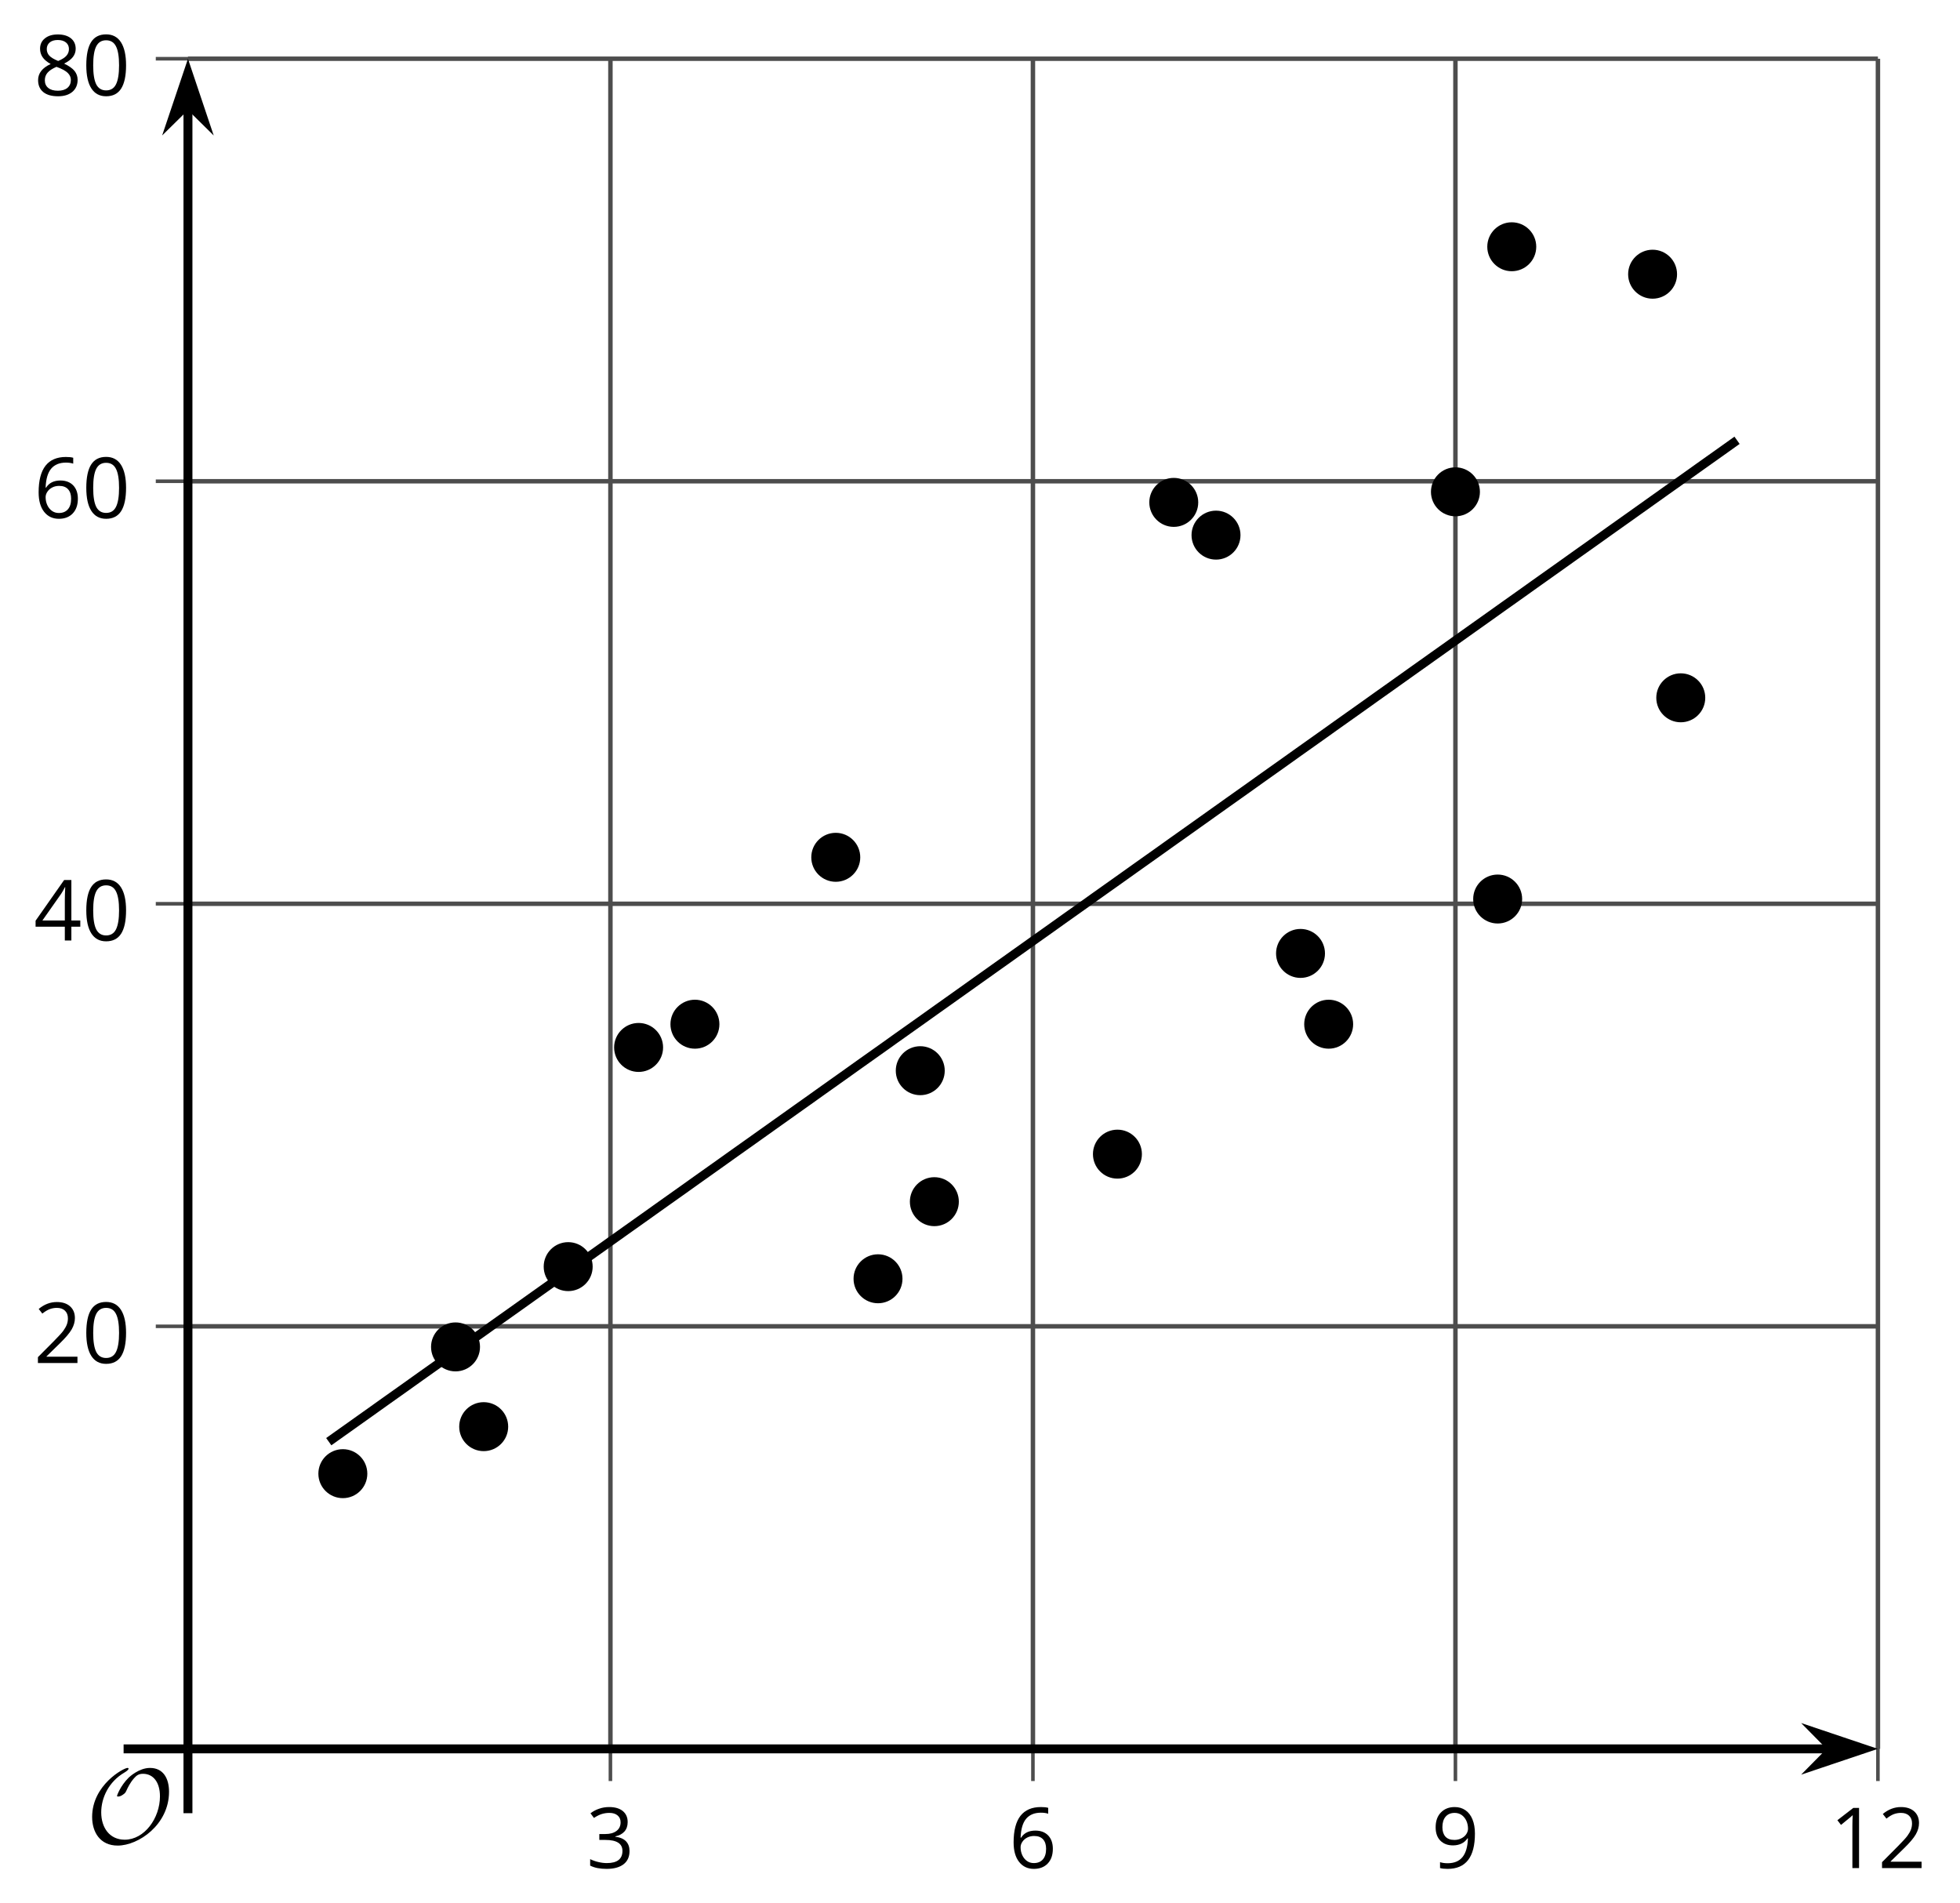
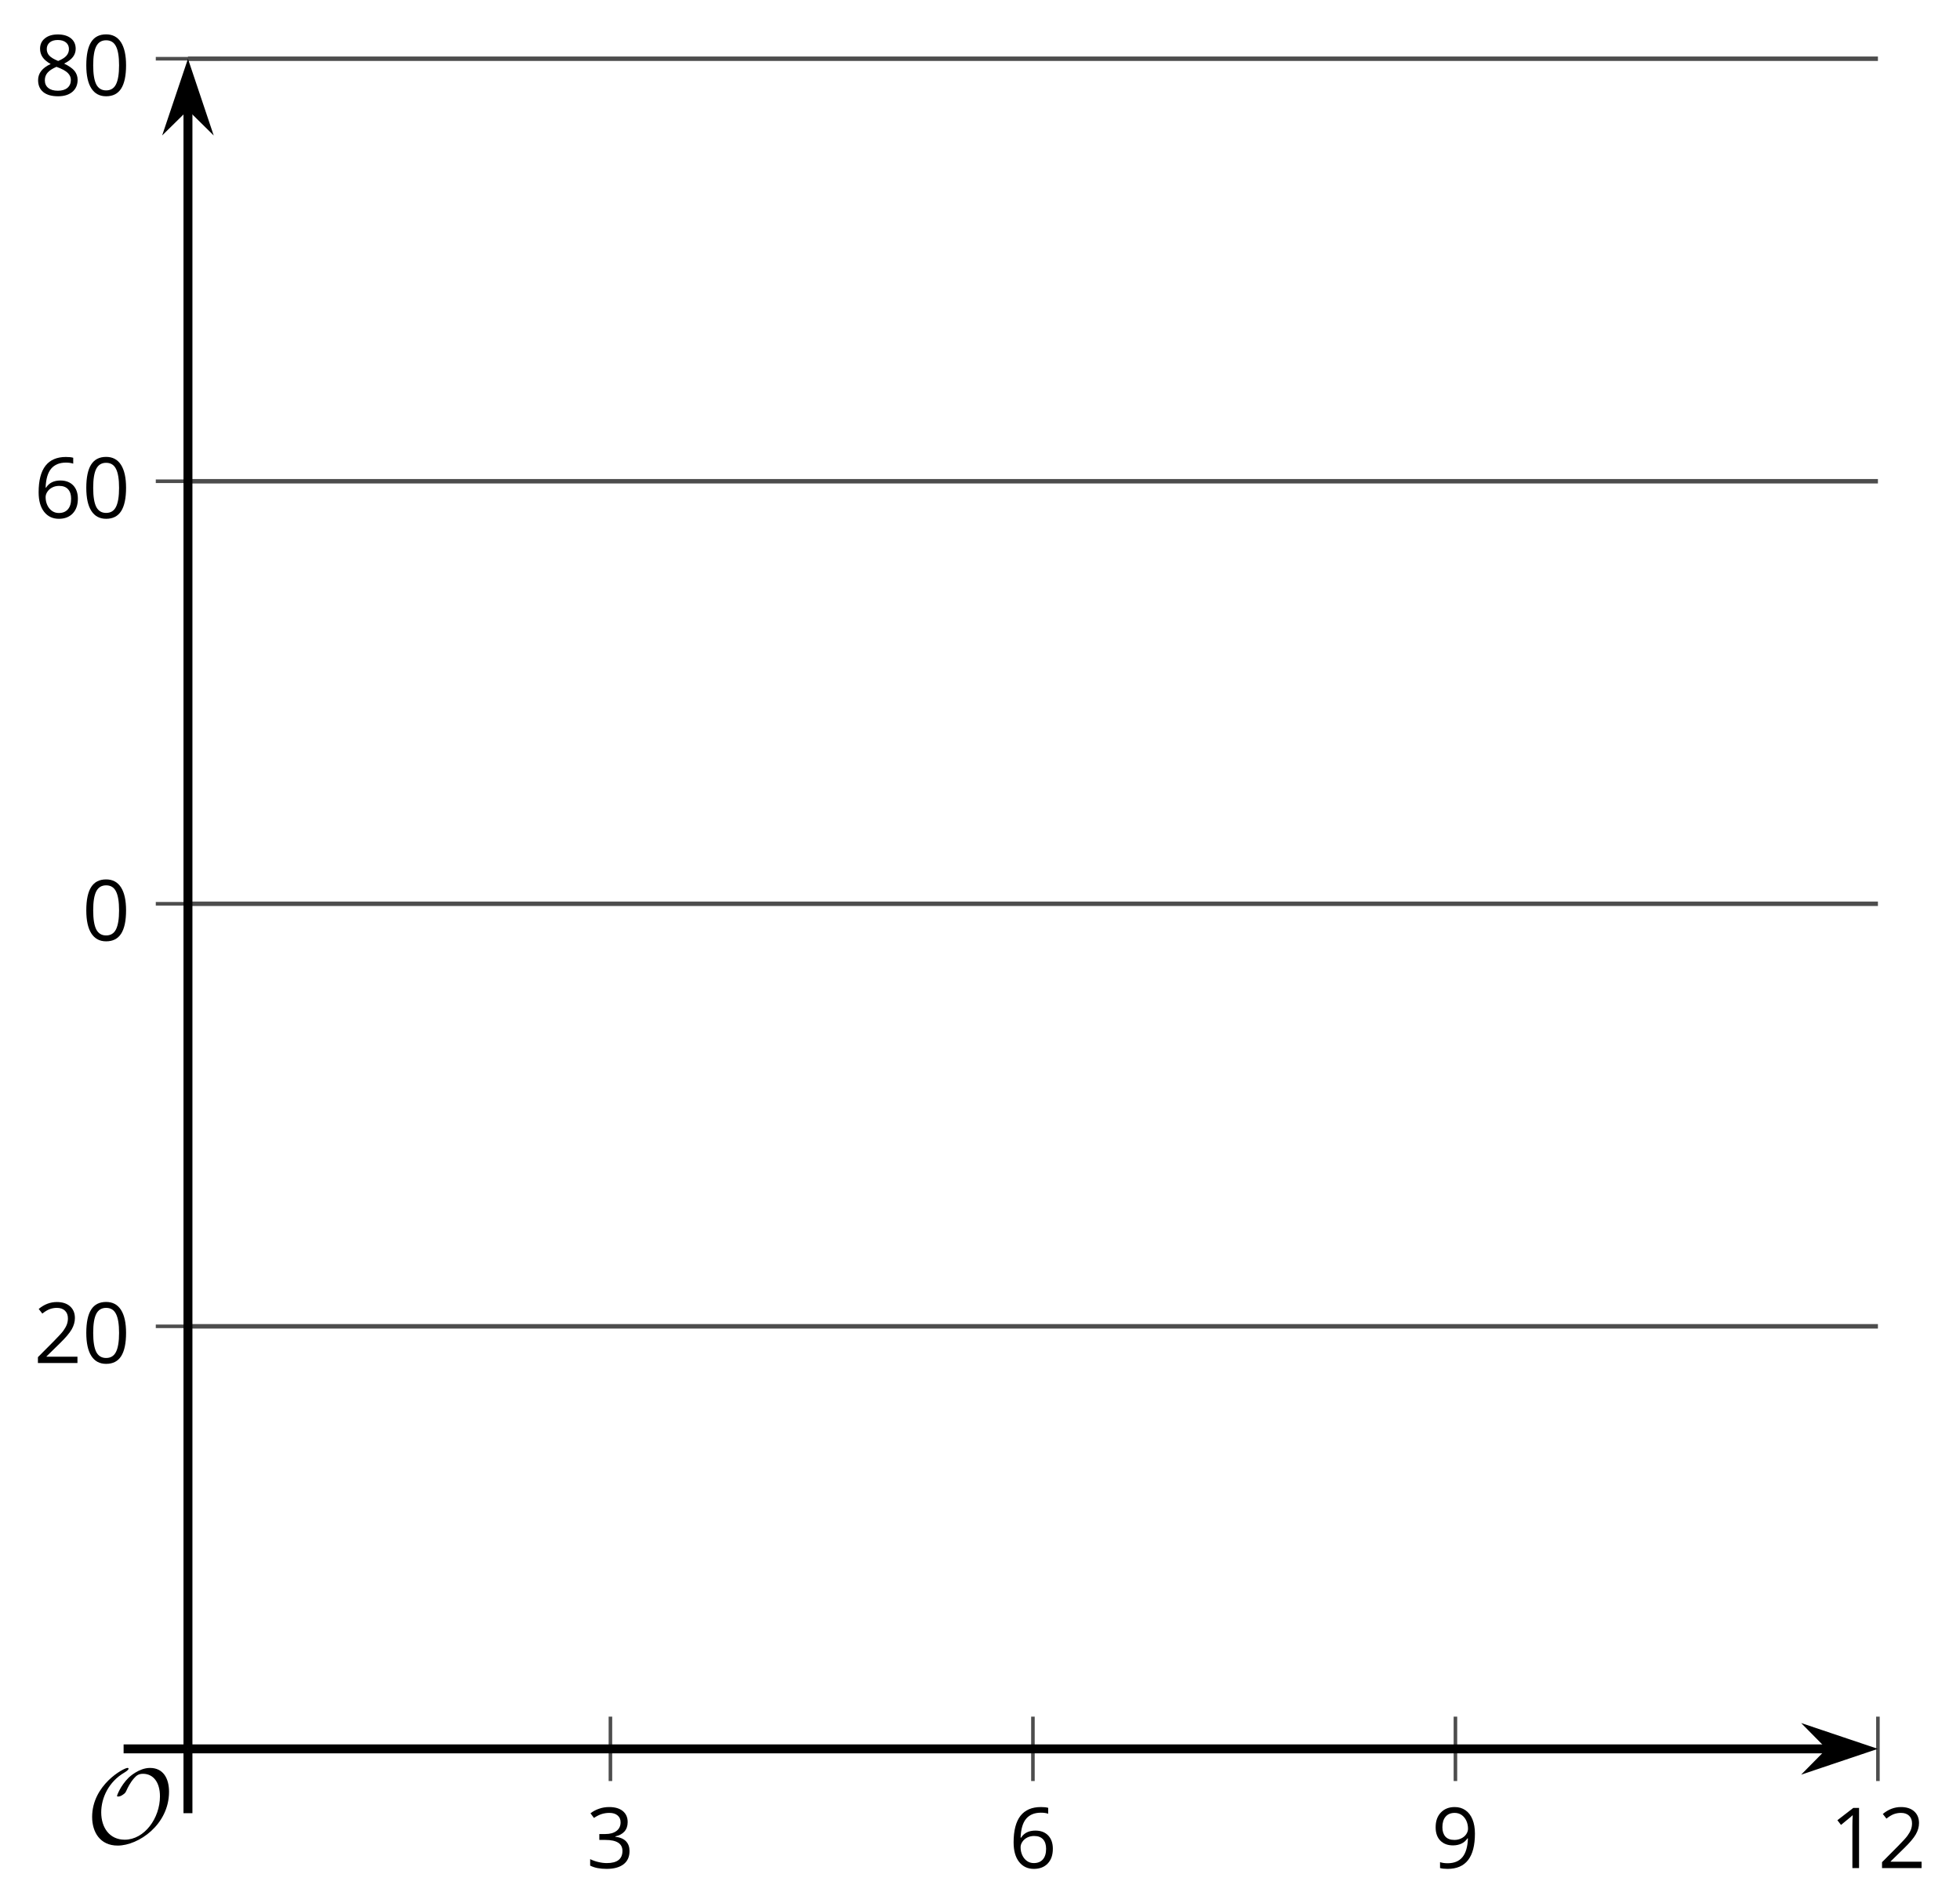
<svg xmlns="http://www.w3.org/2000/svg" xmlns:xlink="http://www.w3.org/1999/xlink" height="212.98pt" version="1.1" viewBox="-72 -72 219.394 212.98" width="219.394pt">
  <defs>
    <clipPath id="clip1">
-       <path d="M-50.961 123.735H138.207V-65.426H-50.961Z" />
-     </clipPath>
+       </clipPath>
    <path d="M9.289 -5.762C9.289 -7.281 8.62 -8.428 7.161 -8.428C5.918 -8.428 4.866 -7.424 4.782 -7.352C3.826 -6.408 3.467 -5.332 3.467 -5.308C3.467 -5.236 3.527 -5.224 3.587 -5.224C3.814 -5.224 4.005 -5.344 4.184 -5.475C4.399 -5.631 4.411 -5.667 4.543 -5.942C4.651 -6.181 4.926 -6.767 5.368 -7.269C5.655 -7.592 5.894 -7.771 6.372 -7.771C7.532 -7.771 8.273 -6.814 8.273 -5.248C8.273 -2.809 6.539 -0.395 4.328 -0.395C2.63 -0.395 1.698 -1.745 1.698 -3.455C1.698 -5.081 2.534 -6.874 4.28 -7.902C4.399 -7.974 4.758 -8.189 4.758 -8.345C4.758 -8.428 4.663 -8.428 4.639 -8.428C4.22 -8.428 0.681 -6.528 0.681 -2.941C0.681 -1.267 1.554 0.263 3.539 0.263C5.87 0.263 9.289 -2.08 9.289 -5.762Z" id="g0-79" />
    <path d="M4.922 -3.375C4.922 -4.498 4.733 -5.355 4.355 -5.948C3.973 -6.542 3.421 -6.837 2.689 -6.837C1.938 -6.837 1.381 -6.552 1.018 -5.985S0.47 -4.549 0.47 -3.375C0.47 -2.238 0.658 -1.377 1.036 -0.792C1.413 -0.203 1.966 0.092 2.689 0.092C3.444 0.092 4.006 -0.193 4.374 -0.769C4.738 -1.344 4.922 -2.21 4.922 -3.375ZM1.243 -3.375C1.243 -4.355 1.358 -5.064 1.588 -5.506C1.819 -5.953 2.187 -6.174 2.689 -6.174C3.2 -6.174 3.568 -5.948 3.794 -5.497C4.024 -5.051 4.139 -4.342 4.139 -3.375S4.024 -1.699 3.794 -1.243C3.568 -0.792 3.2 -0.566 2.689 -0.566C2.187 -0.566 1.819 -0.792 1.588 -1.234C1.358 -1.685 1.243 -2.394 1.243 -3.375Z" id="g5-16" />
    <path d="M3.292 0V-6.731H2.647L0.866 -5.355L1.271 -4.83C1.92 -5.359 2.288 -5.658 2.366 -5.727S2.518 -5.866 2.583 -5.93C2.56 -5.576 2.546 -5.198 2.546 -4.797V0H3.292Z" id="g5-17" />
    <path d="M4.885 0V-0.709H1.423V-0.746L2.896 -2.187C3.554 -2.827 4.001 -3.352 4.24 -3.771S4.599 -4.609 4.599 -5.037C4.599 -5.585 4.42 -6.018 4.061 -6.344C3.702 -6.667 3.204 -6.828 2.574 -6.828C1.842 -6.828 1.169 -6.57 0.548 -6.054L0.953 -5.534C1.262 -5.778 1.538 -5.944 1.786 -6.036C2.04 -6.128 2.302 -6.174 2.583 -6.174C2.97 -6.174 3.273 -6.068 3.49 -5.856C3.706 -5.649 3.817 -5.364 3.817 -5.005C3.817 -4.751 3.775 -4.512 3.688 -4.291S3.471 -3.844 3.301 -3.61S2.772 -2.988 2.233 -2.44L0.46 -0.658V0H4.885Z" id="g5-18" />
    <path d="M4.632 -5.147C4.632 -5.668 4.452 -6.077 4.088 -6.381C3.725 -6.676 3.218 -6.828 2.564 -6.828C2.164 -6.828 1.786 -6.768 1.427 -6.639C1.064 -6.519 0.746 -6.344 0.47 -6.128L0.856 -5.612C1.192 -5.829 1.487 -5.976 1.75 -6.054S2.288 -6.174 2.583 -6.174C2.97 -6.174 3.278 -6.082 3.499 -5.893C3.729 -5.704 3.84 -5.447 3.84 -5.12C3.84 -4.71 3.688 -4.388 3.379 -4.153C3.071 -3.923 2.657 -3.808 2.132 -3.808H1.459V-3.149H2.122C3.407 -3.149 4.047 -2.739 4.047 -1.925C4.047 -1.013 3.467 -0.557 2.302 -0.557C2.007 -0.557 1.694 -0.594 1.363 -0.672C1.036 -0.746 0.723 -0.856 0.433 -0.999V-0.272C0.714 -0.138 0.999 -0.041 1.298 0.009C1.593 0.064 1.92 0.092 2.274 0.092C3.094 0.092 3.725 -0.083 4.171 -0.424C4.618 -0.769 4.839 -1.266 4.839 -1.906C4.839 -2.353 4.71 -2.716 4.448 -2.993S3.785 -3.439 3.246 -3.508V-3.545C3.688 -3.637 4.029 -3.821 4.273 -4.093C4.512 -4.365 4.632 -4.719 4.632 -5.147Z" id="g5-19" />
-     <path d="M5.203 -1.547V-2.242H4.204V-6.768H3.393L0.198 -2.215V-1.547H3.471V0H4.204V-1.547H5.203ZM3.471 -2.242H0.962L3.066 -5.235C3.195 -5.428 3.333 -5.672 3.481 -5.967H3.518C3.485 -5.414 3.471 -4.917 3.471 -4.48V-2.242Z" id="g5-20" />
    <path d="M0.539 -2.878C0.539 -1.943 0.741 -1.215 1.151 -0.691C1.561 -0.17 2.113 0.092 2.808 0.092C3.458 0.092 3.978 -0.11 4.355 -0.506C4.742 -0.912 4.931 -1.459 4.931 -2.159C4.931 -2.785 4.756 -3.283 4.411 -3.646C4.061 -4.01 3.582 -4.194 2.979 -4.194C2.247 -4.194 1.713 -3.932 1.377 -3.402H1.321C1.358 -4.365 1.565 -5.074 1.948 -5.525C2.33 -5.971 2.878 -6.197 3.6 -6.197C3.904 -6.197 4.176 -6.16 4.411 -6.082V-6.74C4.213 -6.8 3.936 -6.828 3.591 -6.828C2.583 -6.828 1.823 -6.501 1.308 -5.847C0.797 -5.189 0.539 -4.199 0.539 -2.878ZM2.799 -0.557C2.509 -0.557 2.251 -0.635 2.026 -0.797C1.805 -0.958 1.63 -1.174 1.506 -1.446S1.321 -2.012 1.321 -2.33C1.321 -2.546 1.39 -2.753 1.529 -2.951C1.662 -3.149 1.846 -3.306 2.076 -3.421S2.56 -3.591 2.836 -3.591C3.283 -3.591 3.614 -3.462 3.84 -3.209S4.176 -2.606 4.176 -2.159C4.176 -1.639 4.056 -1.243 3.812 -0.967C3.573 -0.695 3.237 -0.557 2.799 -0.557Z" id="g5-22" />
    <path d="M2.689 -6.828C2.086 -6.828 1.602 -6.685 1.243 -6.39C0.879 -6.105 0.7 -5.714 0.7 -5.226C0.7 -4.88 0.792 -4.572 0.976 -4.291C1.16 -4.015 1.464 -3.757 1.888 -3.518C0.948 -3.089 0.479 -2.486 0.479 -1.717C0.479 -1.142 0.672 -0.695 1.059 -0.378C1.446 -0.064 1.998 0.092 2.716 0.092C3.393 0.092 3.927 -0.074 4.319 -0.405C4.71 -0.741 4.903 -1.188 4.903 -1.745C4.903 -2.122 4.788 -2.454 4.558 -2.744C4.328 -3.029 3.941 -3.301 3.393 -3.564C3.844 -3.789 4.171 -4.038 4.378 -4.309S4.687 -4.885 4.687 -5.216C4.687 -5.718 4.507 -6.114 4.148 -6.4S3.301 -6.828 2.689 -6.828ZM1.234 -1.699C1.234 -2.03 1.335 -2.316 1.542 -2.551C1.75 -2.79 2.081 -3.006 2.537 -3.204C3.131 -2.988 3.55 -2.762 3.789 -2.532C4.029 -2.297 4.148 -2.035 4.148 -1.736C4.148 -1.363 4.019 -1.068 3.766 -0.852S3.154 -0.529 2.698 -0.529C2.233 -0.529 1.874 -0.631 1.621 -0.838C1.363 -1.045 1.234 -1.331 1.234 -1.699ZM2.68 -6.206C3.071 -6.206 3.375 -6.114 3.6 -5.93C3.821 -5.75 3.932 -5.502 3.932 -5.193C3.932 -4.913 3.84 -4.664 3.656 -4.452C3.476 -4.24 3.163 -4.042 2.726 -3.858C2.238 -4.061 1.901 -4.263 1.722 -4.466S1.45 -4.913 1.45 -5.193C1.45 -5.502 1.561 -5.746 1.777 -5.93S2.297 -6.206 2.68 -6.206Z" id="g5-24" />
    <path d="M4.885 -3.858C4.885 -4.471 4.793 -5 4.609 -5.451C4.425 -5.898 4.162 -6.243 3.821 -6.473C3.476 -6.713 3.076 -6.828 2.62 -6.828C1.98 -6.828 1.469 -6.625 1.077 -6.22C0.681 -5.815 0.488 -5.262 0.488 -4.563C0.488 -3.923 0.663 -3.425 1.013 -3.071S1.837 -2.537 2.431 -2.537C2.781 -2.537 3.094 -2.606 3.375 -2.735C3.656 -2.873 3.877 -3.066 4.047 -3.32H4.102C4.07 -2.376 3.863 -1.68 3.49 -1.225C3.112 -0.764 2.555 -0.539 1.819 -0.539C1.506 -0.539 1.225 -0.58 0.981 -0.658V0C1.188 0.06 1.473 0.092 1.828 0.092C3.867 0.092 4.885 -1.225 4.885 -3.858ZM2.62 -6.174C2.91 -6.174 3.168 -6.096 3.398 -5.939C3.619 -5.783 3.798 -5.566 3.923 -5.295S4.111 -4.724 4.111 -4.401C4.111 -4.185 4.042 -3.983 3.909 -3.785S3.591 -3.435 3.352 -3.32C3.122 -3.204 2.864 -3.149 2.583 -3.149C2.132 -3.149 1.796 -3.278 1.575 -3.527C1.354 -3.785 1.243 -4.13 1.243 -4.572C1.243 -5.074 1.363 -5.47 1.602 -5.75S2.182 -6.174 2.62 -6.174Z" id="g5-25" />
  </defs>
  <g id="page1">
-     <path d="M-3.672 123.735V-65.426M43.621 123.735V-65.426M90.914 123.735V-65.426M138.207 123.735V-65.426" fill="none" stroke="#4d4d4d" stroke-linejoin="bevel" stroke-miterlimit="10.037" stroke-width="0.5" />
    <path d="M-50.961 76.445H138.207M-50.961 29.152H138.207M-50.961 -18.137H138.207M-50.961 -65.426H138.207" fill="none" stroke="#4d4d4d" stroke-linejoin="bevel" stroke-miterlimit="10.037" stroke-width="0.5" />
    <path d="M-3.672 127.336V120.133M43.621 127.336V120.133M90.914 127.336V120.133M138.207 127.336V120.133" fill="none" stroke="#4d4d4d" stroke-linejoin="bevel" stroke-miterlimit="10.037" stroke-width="0.4" />
    <path d="M-54.562 76.445H-47.363M-54.562 29.152H-47.363M-54.562 -18.137H-47.363M-54.562 -65.426H-47.363" fill="none" stroke="#4d4d4d" stroke-linejoin="bevel" stroke-miterlimit="10.037" stroke-width="0.4" />
    <path d="M-50.961 123.735H132.914" fill="none" stroke="#000000" stroke-linejoin="bevel" stroke-miterlimit="10.037" stroke-width="1" />
    <path d="M136.633 123.735L131.441 121.988L133.164 123.735L131.441 125.481Z" />
    <path d="M136.633 123.735L131.441 121.988L133.164 123.735L131.441 125.481Z" fill="none" stroke="#000000" stroke-miterlimit="10.037" stroke-width="1" />
    <path d="M-50.961 123.735V-60.133" fill="none" stroke="#000000" stroke-linejoin="bevel" stroke-miterlimit="10.037" stroke-width="1" />
    <path d="M-50.961 -63.852L-52.707 -58.664L-50.961 -60.383L-49.219 -58.664Z" />
    <path d="M-50.961 -63.852L-52.707 -58.664L-50.961 -60.383L-49.219 -58.664Z" fill="none" stroke="#000000" stroke-miterlimit="10.037" stroke-width="1" />
    <g transform="matrix(1 0 0 1 23.552 30.59)">
      <use x="-29.925" xlink:href="#g5-19" y="106.487" />
    </g>
    <g transform="matrix(1 0 0 1 70.845 30.59)">
      <use x="-29.925" xlink:href="#g5-22" y="106.487" />
    </g>
    <g transform="matrix(1 0 0 1 118.137 30.59)">
      <use x="-29.925" xlink:href="#g5-25" y="106.487" />
    </g>
    <g transform="matrix(1 0 0 1 162.728 30.59)">
      <use x="-29.925" xlink:href="#g5-17" y="106.487" />
      <use x="-24.521" xlink:href="#g5-18" y="106.487" />
    </g>
    <g transform="matrix(1 0 0 1 -38.29 -25.933)">
      <use x="-29.925" xlink:href="#g5-18" y="106.487" />
      <use x="-24.521" xlink:href="#g5-16" y="106.487" />
    </g>
    <g transform="matrix(1 0 0 1 -38.29 -73.224)">
      <use x="-29.925" xlink:href="#g5-20" y="106.487" />
      <use x="-24.521" xlink:href="#g5-16" y="106.487" />
    </g>
    <g transform="matrix(1 0 0 1 -38.29 -120.514)">
      <use x="-29.925" xlink:href="#g5-22" y="106.487" />
      <use x="-24.521" xlink:href="#g5-16" y="106.487" />
    </g>
    <g transform="matrix(1 0 0 1 -38.29 -167.804)">
      <use x="-29.925" xlink:href="#g5-24" y="106.487" />
      <use x="-24.521" xlink:href="#g5-16" y="106.487" />
    </g>
-     <path clip-path="url(#clip1)" d="M-35.199 89.356L-34.406 88.789L-33.613 88.227L-32.82 87.664L-32.031 87.102L-31.238 86.539L-30.445 85.977L-29.652 85.41L-28.863 84.848L-28.07 84.285L-27.277 83.723L-26.484 83.16L-25.691 82.594L-24.902 82.031L-24.109 81.469L-23.316 80.906L-22.523 80.344L-21.73 79.781L-20.941 79.215L-20.148 78.653L-19.355 78.09L-18.562 77.528L-17.77 76.965L-16.98 76.399L-16.188 75.836L-15.395 75.274L-14.602 74.711L-13.812 74.149L-13.02 73.586L-12.227 73.02L-11.434 72.457L-10.641 71.895L-9.852 71.332L-9.059 70.77L-8.266 70.207L-7.473 69.641L-6.68 69.078L-5.891 68.516L-5.098 67.953L-4.305 67.391L-3.512 66.824L-2.719 66.262L-1.93 65.699L-1.137 65.137L-0.344 64.574L0.449 64.012L1.242 63.446L2.031 62.883L2.824 62.321L3.617 61.758L4.41 61.196L5.199 60.633L5.992 60.067L6.785 59.504L7.578 58.942L8.371 58.379L9.16 57.817L9.953 57.25L10.746 56.688L11.539 56.125L12.332 55.563L13.121 55L13.914 54.438L14.707 53.871L15.5 53.309L16.293 52.746L17.082 52.184L17.875 51.621L18.668 51.059L19.461 50.492L20.25 49.93L21.043 49.367L21.836 48.805L22.629 48.242L23.422 47.676L24.211 47.113L25.004 46.551L25.797 45.988L26.59 45.426L27.383 44.863L28.172 44.297L28.965 43.734L29.758 43.172L30.551 42.609L31.344 42.047L32.133 41.484L32.926 40.918L33.719 40.356L34.512 39.793L35.301 39.231L36.094 38.668L36.887 38.102L37.68 37.539L38.473 36.977L39.262 36.414L40.055 35.852L40.848 35.289L41.641 34.723L42.434 34.16L43.223 33.598L44.016 33.035L44.809 32.473L45.602 31.91L46.395 31.344L47.184 30.781L47.977 30.219L48.77 29.656L49.562 29.094L50.351 28.527L51.144 27.965L51.937 27.402L52.73 26.84L53.523 26.277L54.312 25.715L55.105 25.149L55.898 24.586L56.691 24.024L57.484 23.461L58.273 22.899L59.066 22.332L59.859 21.77L60.652 21.207L61.445 20.645L62.234 20.082L63.027 19.52L63.82 18.953L64.613 18.391L65.402 17.828L66.195 17.266L66.988 16.703L67.781 16.141L68.574 15.574L69.363 15.012L70.156 14.449L70.949 13.887L71.742 13.324L72.535 12.758L73.324 12.195L74.117 11.633L74.91 11.07L75.703 10.508L76.496 9.945L77.285 9.379L78.078 8.817L78.871 8.254L79.664 7.692L80.457 7.129L81.246 6.567L82.039 6L82.832 5.438L83.625 4.875L84.414 4.313L85.207 3.75L86 3.184L86.793 2.621L87.586 2.059L88.375 1.496L89.168 0.934L89.961 0.371L90.754 -0.195L91.547 -0.758L92.336 -1.32L93.129 -1.883L93.922 -2.445L94.715 -3.008L95.508 -3.574L96.297 -4.137L97.09 -4.699L97.883 -5.262L98.675 -5.824L99.465 -6.39L100.258 -6.953L101.05 -7.515L101.843 -8.078L102.636 -8.64L103.425 -9.203L104.218 -9.769L105.011 -10.332L105.804 -10.894L106.597 -11.457L107.386 -12.019L108.179 -12.586L108.972 -13.148L109.765 -13.711L110.558 -14.273L111.347 -14.836L112.14 -15.398L112.933 -15.965L113.726 -16.527L114.515 -17.09L115.308 -17.652L116.101 -18.215L116.894 -18.777L117.687 -19.344L118.476 -19.906L119.269 -20.469L120.062 -21.031L120.855 -21.594L121.648 -22.16L122.437 -22.722" fill="none" stroke="#000000" stroke-linejoin="bevel" stroke-miterlimit="10.037" stroke-width="1" />
    <path clip-path="url(#clip1)" d="M-30.883 92.938C-30.883 91.422 -32.109 90.195 -33.621 90.195C-35.137 90.195 -36.363 91.422 -36.363 92.938C-36.363 94.449 -35.137 95.676 -33.621 95.676C-32.109 95.676 -30.883 94.449 -30.883 92.938Z" />
    <path clip-path="url(#clip1)" d="M-15.117 87.676C-15.117 86.16 -16.344 84.934 -17.859 84.934C-19.371 84.934 -20.598 86.16 -20.598 87.676C-20.598 89.188 -19.371 90.414 -17.859 90.414C-16.344 90.414 -15.117 89.188 -15.117 87.676Z" />
    <path clip-path="url(#clip1)" d="M8.527 42.633C8.527 41.117 7.301 39.891 5.789 39.891C4.273 39.891 3.047 41.117 3.047 42.633C3.047 44.145 4.273 45.371 5.789 45.371C7.301 45.371 8.527 44.145 8.527 42.633Z" />
    <path clip-path="url(#clip1)" d="M29.02 71.125C29.02 69.609 27.793 68.383 26.281 68.383C24.77 68.383 23.543 69.609 23.543 71.125C23.543 72.637 24.77 73.863 26.281 73.863C27.793 73.863 29.02 72.637 29.02 71.125Z" />
    <path clip-path="url(#clip1)" d="M33.75 47.832C33.75 46.321 32.523 45.094 31.012 45.094C29.496 45.094 28.27 46.321 28.27 47.832C28.27 49.348 29.496 50.574 31.012 50.574C32.523 50.574 33.75 49.348 33.75 47.832Z" />
    <path clip-path="url(#clip1)" d="M55.82 57.172C55.82 55.66 54.593 54.434 53.082 54.434C51.566 54.434 50.34 55.66 50.34 57.172C50.34 58.688 51.566 59.914 53.082 59.914C54.593 59.914 55.82 58.688 55.82 57.172Z" />
    <path clip-path="url(#clip1)" d="M66.855 -12.109C66.855 -13.621 65.629 -14.847 64.117 -14.847C62.601 -14.847 61.375 -13.621 61.375 -12.109C61.375 -10.594 62.601 -9.367 64.117 -9.367C65.629 -9.367 66.855 -10.594 66.855 -12.109Z" />
    <path clip-path="url(#clip1)" d="M79.465 42.633C79.465 41.117 78.238 39.891 76.726 39.891C75.215 39.891 73.988 41.117 73.988 42.633C73.988 44.145 75.215 45.371 76.726 45.371C78.238 45.371 79.465 44.145 79.465 42.633Z" />
    <path clip-path="url(#clip1)" d="M99.961 -44.383C99.961 -45.894 98.734 -47.121 97.218 -47.121C95.707 -47.121 94.48 -45.894 94.48 -44.383C94.48 -42.871 95.707 -41.644 97.218 -41.644C98.734 -41.644 99.961 -42.871 99.961 -44.383Z" />
    <path clip-path="url(#clip1)" d="M115.722 -41.308C115.722 -42.824 114.496 -44.051 112.984 -44.051S110.246 -42.824 110.246 -41.308C110.246 -39.797 111.472 -38.57 112.984 -38.57S115.722 -39.797 115.722 -41.308Z" />
-     <path clip-path="url(#clip1)" d="M-18.27 78.75C-18.27 77.234 -19.496 76.008 -21.012 76.008C-22.523 76.008 -23.75 77.234 -23.75 78.75C-23.75 80.262 -22.523 81.488 -21.012 81.488C-19.496 81.488 -18.27 80.262 -18.27 78.75Z" />
    <path clip-path="url(#clip1)" d="M-5.66 69.766C-5.66 68.25 -6.887 67.024 -8.398 67.024C-9.914 67.024 -11.141 68.25 -11.141 69.766C-11.141 71.278 -9.914 72.504 -8.398 72.504C-6.887 72.504 -5.66 71.278 -5.66 69.766Z" />
    <path clip-path="url(#clip1)" d="M2.223 45.231C2.223 43.719 0.996 42.492 -0.516 42.492C-2.031 42.492 -3.258 43.719 -3.258 45.231C-3.258 46.746 -2.031 47.973 -0.516 47.973C0.996 47.973 2.223 46.746 2.223 45.231Z" />
    <path clip-path="url(#clip1)" d="M24.293 23.953C24.293 22.438 23.066 21.211 21.551 21.211C20.039 21.211 18.812 22.438 18.812 23.953C18.812 25.465 20.039 26.692 21.551 26.692C23.066 26.692 24.293 25.465 24.293 23.953Z" />
    <path clip-path="url(#clip1)" d="M35.328 62.492C35.328 60.981 34.102 59.754 32.586 59.754C31.074 59.754 29.848 60.981 29.848 62.492C29.848 64.008 31.074 65.234 32.586 65.234C34.102 65.234 35.328 64.008 35.328 62.492Z" />
    <path clip-path="url(#clip1)" d="M62.125 -15.773C62.125 -17.285 60.898 -18.512 59.386 -18.512C57.875 -18.512 56.648 -17.285 56.648 -15.773C56.648 -14.258 57.875 -13.031 59.386 -13.031C60.898 -13.031 62.125 -14.258 62.125 -15.773Z" />
    <path clip-path="url(#clip1)" d="M76.312 34.711C76.312 33.196 75.086 31.969 73.574 31.969S70.836 33.196 70.836 34.711C70.836 36.223 72.062 37.449 73.574 37.449S76.312 36.223 76.312 34.711Z" />
    <path clip-path="url(#clip1)" d="M93.656 -16.953C93.656 -18.469 92.429 -19.695 90.914 -19.695C89.402 -19.695 88.175 -18.469 88.175 -16.953C88.175 -15.441 89.402 -14.215 90.914 -14.215C92.429 -14.215 93.656 -15.441 93.656 -16.953Z" />
    <path clip-path="url(#clip1)" d="M98.383 28.621C98.383 27.11 97.156 25.883 95.644 25.883C94.129 25.883 92.902 27.11 92.902 28.621C92.902 30.133 94.129 31.36 95.644 31.36C97.156 31.36 98.383 30.133 98.383 28.621Z" />
    <path clip-path="url(#clip1)" d="M118.879 6.098C118.879 4.586 117.652 3.36 116.136 3.36C114.625 3.36 113.398 4.586 113.398 6.098C113.398 7.613 114.625 8.84 116.136 8.84C117.652 8.84 118.879 7.613 118.879 6.098Z" />
    <g transform="matrix(1 0 0 1 -32.443 27.811)">
      <use x="-29.925" xlink:href="#g0-79" y="106.487" />
    </g>
    <path d="M-50.961 130.934V123.735" fill="none" stroke="#000000" stroke-linejoin="bevel" stroke-miterlimit="10.037" stroke-width="1" />
    <path d="M-58.164 123.735H-50.961" fill="none" stroke="#000000" stroke-linejoin="bevel" stroke-miterlimit="10.037" stroke-width="1" />
  </g>
</svg>